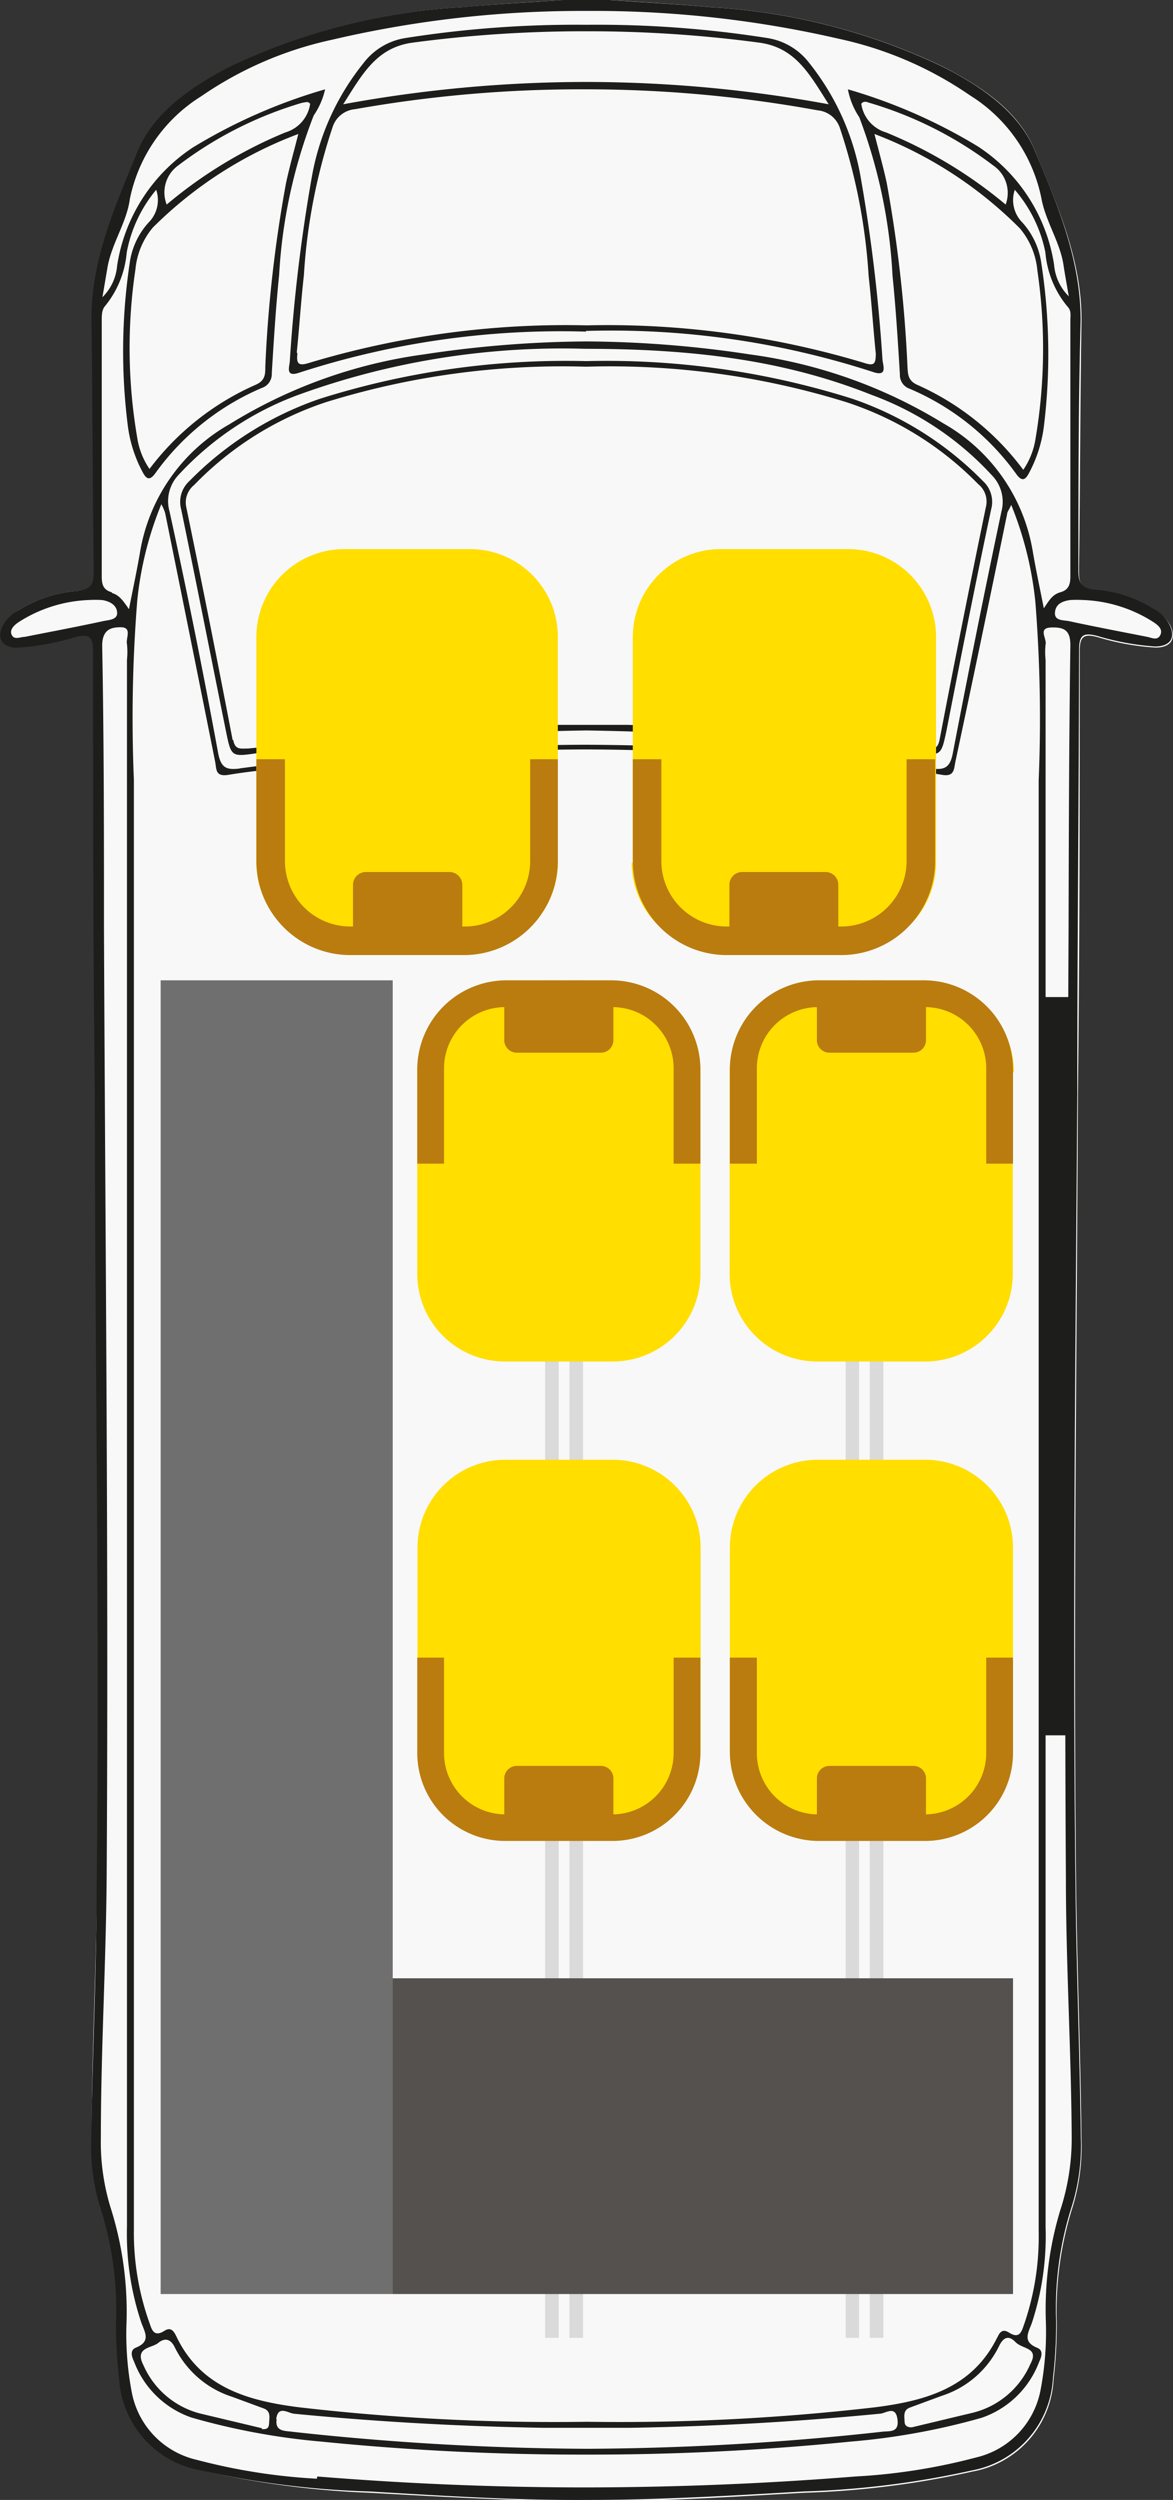
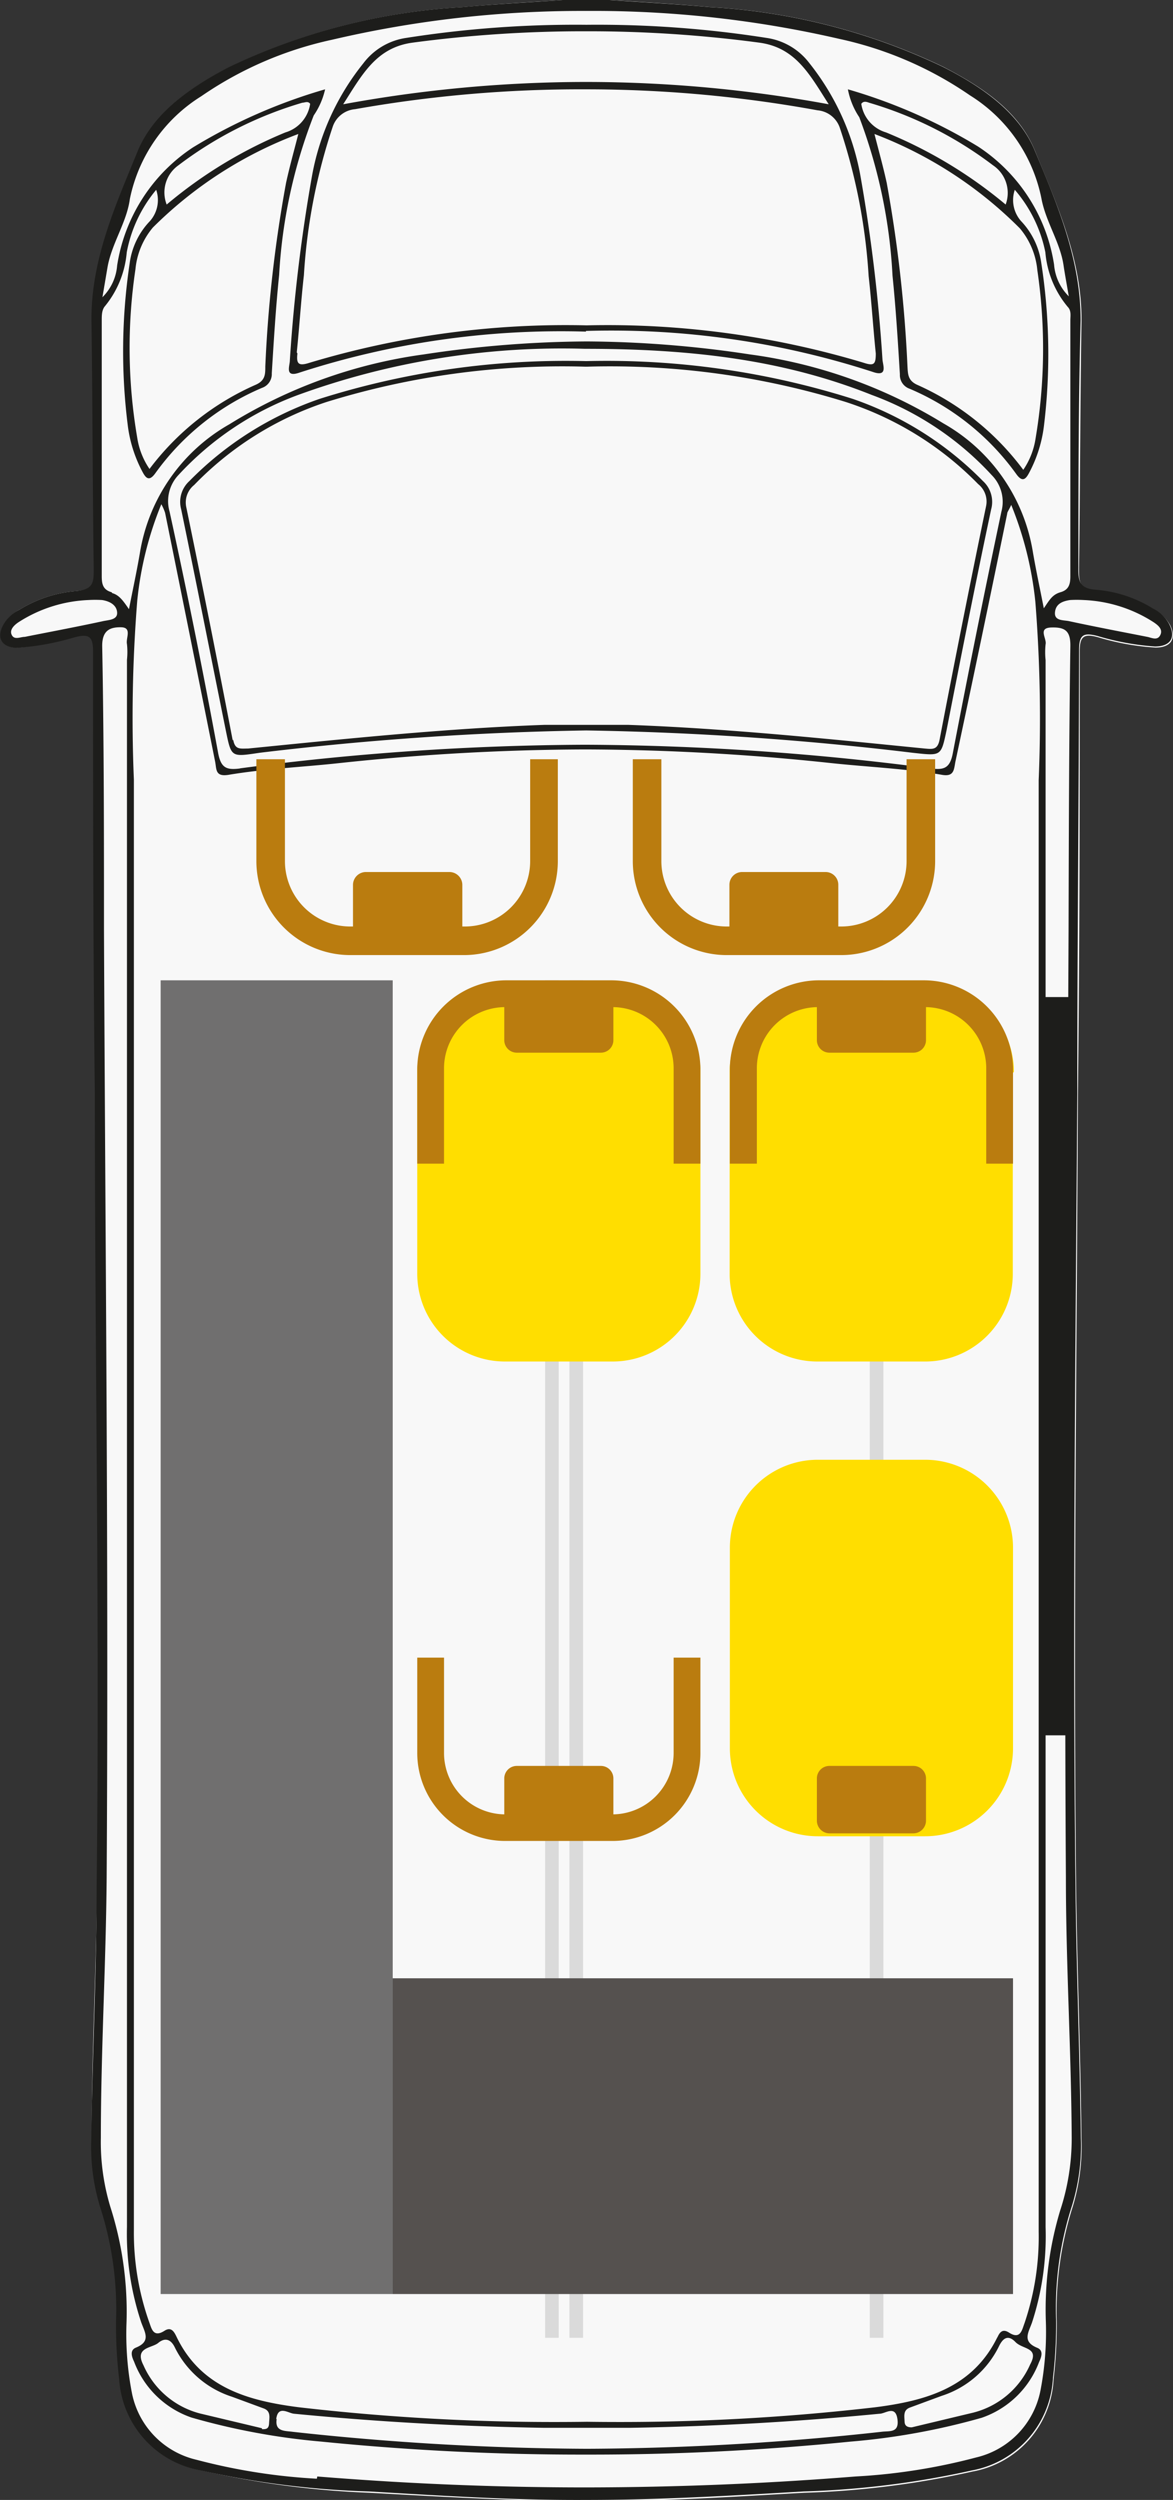
<svg xmlns="http://www.w3.org/2000/svg" viewBox="0 0 52.57 111.95">
  <rect x="0" y="0" width="52.57" height="111.95" fill="#333333" stroke="none" />
  <defs>
    <style>.cls-1{fill:#f8f8f8;}.cls-2{fill:#dadada;}.cls-3{fill:#1d1d1b;}.cls-4{fill:#706f6f;}.cls-5{fill:#55514f;}.cls-6{fill:#ffde00;}.cls-7{fill:#ba7c0f;}</style>
  </defs>
  <g id="Ebene_2" data-name="Ebene 2">
    <g id="tlo">
      <path class="cls-1" d="M51.79,29a11.18,11.18,0,0,1-2.57-.46c-.62-.17-.83-.07-.83.62,0,6.61,0,13.22-.08,19.83-.05,11.85-.21,23.7-.08,35.55.05,3.75.2,7.51.24,11.27a9.27,9.27,0,0,1-.39,3,15.39,15.39,0,0,0-.72,5.13,20.59,20.59,0,0,1-.14,2.6,4.42,4.42,0,0,1-3.64,4.14,39.89,39.89,0,0,1-7.54.95c-3.24.18-6.49.4-9.74.37h0c-3.25,0-6.5-.19-9.74-.37A40.09,40.09,0,0,1,9,110.62a4.44,4.44,0,0,1-3.64-4.14,20.59,20.59,0,0,1-.14-2.6,15.13,15.13,0,0,0-.71-5.13,9.28,9.28,0,0,1-.4-3c0-3.76.2-7.52.24-11.27.14-11.85,0-23.7-.08-35.55,0-6.61-.07-13.22-.07-19.83,0-.69-.22-.79-.84-.62A11.18,11.18,0,0,1,.79,29C.1,29-.15,28.6.15,28a1.76,1.76,0,0,1,.73-.7,5.69,5.69,0,0,1,2.54-.83c.75-.05.81-.38.81-1-.05-3.68-.06-7.37-.11-11.06,0-2.76,1.06-5.23,2.09-7.68C7,4.94,8.61,3.88,10.3,3A27.79,27.79,0,0,1,20.74.32c1.5-.14,3-.22,4.5-.32h2.11c1.5.1,3,.18,4.5.32A27.84,27.84,0,0,1,42.29,3c1.69.88,3.34,1.94,4.08,3.72,1,2.45,2.13,4.92,2.1,7.68-.06,3.69-.06,7.38-.11,11.06,0,.61,0,.94.81,1a5.65,5.65,0,0,1,2.53.83,1.78,1.78,0,0,1,.74.7C52.74,28.6,52.48,29,51.79,29Z" />
    </g>
    <g id="Layer_1" data-name="Layer 1">
      <polygon class="cls-2" points="38.98 104.69 38.98 43.9 39.59 43.9 39.59 104.69 38.98 104.69 38.98 104.69" />
-       <polygon class="cls-2" points="37.9 104.69 37.9 43.9 38.5 43.9 38.5 104.69 37.9 104.69 37.9 104.69" />
      <polygon class="cls-2" points="25.52 104.69 25.52 43.9 26.13 43.9 26.13 104.69 25.52 104.69 25.52 104.69" />
      <polygon class="cls-2" points="24.43 104.69 24.43 43.9 25.04 43.9 25.04 104.69 24.43 104.69 24.43 104.69" />
      <path class="cls-3" d="M36,111.57a40,40,0,0,0,7.55-.94,4.44,4.44,0,0,0,3.64-4.15,20.49,20.49,0,0,0,.14-2.6,14.89,14.89,0,0,1,.72-5.13,9.2,9.2,0,0,0,.39-3c-.05-3.75-.2-7.52-.24-11.27-.14-11.85,0-23.7.08-35.55,0-6.61.07-13.22.08-19.83,0-.69.21-.78.83-.62a11.76,11.76,0,0,0,2.57.47c.69,0,.95-.39.64-1a1.65,1.65,0,0,0-.73-.7,5.71,5.71,0,0,0-2.54-.84c-.75-.05-.81-.38-.8-1,0-3.69,0-7.38.1-11.06,0-2.77-1.06-5.24-2.09-7.69C45.61,5,44,3.88,42.27,3A27.84,27.84,0,0,0,31.83.32c-1.5-.14-3-.21-4.51-.32h-2.1c-1.5.11-3,.18-4.51.32A27.84,27.84,0,0,0,10.27,3c-1.69.88-3.34,2-4.08,3.72-1,2.45-2.13,4.92-2.09,7.69.05,3.68.05,7.37.1,11.06,0,.6,0,.93-.81,1a5.71,5.71,0,0,0-2.53.84,1.65,1.65,0,0,0-.73.7c-.31.61,0,1,.64,1a11.76,11.76,0,0,0,2.57-.47c.62-.16.83-.07.83.62,0,6.61,0,13.22.08,19.83,0,11.85.22,23.7.08,35.55,0,3.75-.19,7.52-.24,11.27a9.2,9.2,0,0,0,.39,3,14.89,14.89,0,0,1,.72,5.13,20.49,20.49,0,0,0,.14,2.6A4.44,4.44,0,0,0,9,110.63a39.87,39.87,0,0,0,7.54.94c3.25.19,6.49.4,9.74.38h0c3.24,0,6.49-.19,9.73-.38Zm15.71-83.7c.19.13.42.31.29.57s-.38.12-.58.08c-1.17-.23-2.33-.45-3.49-.7-.25-.06-.68,0-.65-.39s.34-.51.68-.56a5.16,5.16,0,0,1,.6,0,6.25,6.25,0,0,1,3.15,1Zm-7,76.77c-1.11,2.29-3.22,2.87-5.48,3.16a99.66,99.66,0,0,1-12.92.65h0a99.58,99.58,0,0,1-12.92-.65c-2.26-.29-4.38-.87-5.48-3.16-.11-.23-.24-.45-.53-.27-.52.34-.59-.11-.7-.4A12,12,0,0,1,6,99.86Q6,67.38,6,34.91a66.22,66.22,0,0,1,.15-8,15.44,15.44,0,0,1,1.08-4.33,2.07,2.07,0,0,1,.17.39q1.13,5.57,2.24,11.13c.07.35,0,.69.59.6,1.67-.28,3.37-.35,5-.53a106.35,106.35,0,0,1,11-.61h0a106.35,106.35,0,0,1,11,.61c1.68.18,3.38.25,5,.53.54.09.52-.25.59-.6Q44,28.57,45.14,23c0-.07.06-.13.18-.39a15.79,15.79,0,0,1,1.08,4.33,66.22,66.22,0,0,1,.15,8q0,32.48,0,65a12,12,0,0,1-.64,4.11c-.11.29-.18.74-.7.4-.29-.18-.42,0-.53.27Zm-32.33,3.69c.08-.64.54-.26.8-.24,3.71.36,7.44.57,11.17.63h3.9c3.73-.06,7.46-.27,11.17-.63.26,0,.71-.4.8.24s-.37.52-.72.57a125.37,125.37,0,0,1-13.19.76h0a125.37,125.37,0,0,1-13.19-.76c-.35-.05-.81,0-.72-.57Zm-.64.41-2.77-.66a3.81,3.81,0,0,1-2.54-2.16c-.42-.81.37-.76.66-1s.56-.19.75.21a4.33,4.33,0,0,0,2.56,2.2l1.41.52c.34.12.26.41.25.66s-.12.28-.32.27Zm28.8-.27c0-.25-.09-.54.25-.66l1.41-.52a4.33,4.33,0,0,0,2.56-2.2c.19-.4.42-.55.75-.21s1.08.23.66,1a3.81,3.81,0,0,1-2.55,2.16l-2.76.66c-.2,0-.32-.07-.32-.27ZM10.78,34.41c-.61.08-.87,0-1-.67q-1-5.43-2.18-10.83A1.7,1.7,0,0,1,8,21.27a13.76,13.76,0,0,1,5.35-3.58,34.62,34.62,0,0,1,12.87-2.07h0c4.81,0,8.93.5,12.86,2.07a13.72,13.72,0,0,1,5.36,3.58,1.7,1.7,0,0,1,.44,1.64q-1.14,5.4-2.18,10.83c-.13.67-.4.75-1,.67a122,122,0,0,0-15.48-1.06h0a121.75,121.75,0,0,0-15.48,1.06ZM5,26.52c-.39-.11-.44-.37-.44-.72,0-3.82,0-7.64,0-11.46,0-.2,0-.43.12-.6a4.38,4.38,0,0,0,1-2.44A6.12,6.12,0,0,1,7,8.5a1.42,1.42,0,0,1-.28,1.4,3.36,3.36,0,0,0-.91,1.9A26.59,26.59,0,0,0,5.72,19a6,6,0,0,0,.65,2.1c.16.31.31.49.6.08a11.33,11.33,0,0,1,4.77-3.81.65.65,0,0,0,.44-.65c.09-1.47.18-2.94.33-4.41a23.12,23.12,0,0,1,1.55-7.14A3.36,3.36,0,0,0,14.57,4a24.41,24.41,0,0,0-5.92,2.6,7.74,7.74,0,0,0-3.4,5.29,2.24,2.24,0,0,1-.66,1.42c.1-.58.17-1,.23-1.35.19-1.07.86-2,1-3.05a7.08,7.08,0,0,1,3.2-4.6,16.44,16.44,0,0,1,5.86-2.53A49.06,49.06,0,0,1,26.26.49h0A49.06,49.06,0,0,1,37.61,1.74a16.44,16.44,0,0,1,5.86,2.53,7.08,7.08,0,0,1,3.2,4.6c.19,1.06.86,2,1,3.05.06.39.13.77.23,1.35a2.24,2.24,0,0,1-.66-1.42,7.72,7.72,0,0,0-3.41-5.29A24.17,24.17,0,0,0,38,4a3.36,3.36,0,0,0,.51,1.25A23.41,23.41,0,0,1,40,12.35c.15,1.47.24,2.94.33,4.41a.65.65,0,0,0,.44.65,11.33,11.33,0,0,1,4.77,3.81c.29.41.44.23.6-.08a6,6,0,0,0,.65-2.1,26.59,26.59,0,0,0-.12-7.24,3.42,3.42,0,0,0-.91-1.9,1.42,1.42,0,0,1-.28-1.4,6.12,6.12,0,0,1,1.37,2.8,4.38,4.38,0,0,0,1,2.44c.17.17.12.4.12.6,0,3.82,0,7.64,0,11.46,0,.35-.06.61-.44.72s-.5.36-.75.72c-.18-.92-.36-1.75-.5-2.58a8.11,8.11,0,0,0-4-5.7,22.23,22.23,0,0,0-8.68-3.09,50,50,0,0,0-7.3-.58h0a50,50,0,0,0-7.3.58A22.23,22.23,0,0,0,10.28,19a8.11,8.11,0,0,0-4,5.7c-.14.83-.32,1.66-.5,2.58-.25-.36-.43-.63-.75-.72ZM7.47,9.16A1.49,1.49,0,0,1,8,7.4a17.19,17.19,0,0,1,5.55-2.8c.11,0,.25-.09.35.05a1.57,1.57,0,0,1-1.11,1.28A20.21,20.21,0,0,0,7.47,9.16ZM13.37,6c-.21.82-.4,1.5-.55,2.19a59.6,59.6,0,0,0-.93,8.22c0,.35,0,.63-.43.82A12,12,0,0,0,6.7,21a3.38,3.38,0,0,1-.55-1.4,23.84,23.84,0,0,1-.08-7.54,3.4,3.4,0,0,1,.78-1.87A18.34,18.34,0,0,1,13.37,6Zm26.34-.07A1.57,1.57,0,0,1,38.6,4.65c.1-.14.24-.09.35-.05A17.19,17.19,0,0,1,44.5,7.4a1.49,1.49,0,0,1,.57,1.76,20.37,20.37,0,0,0-5.36-3.23Zm6,4.3a3.4,3.4,0,0,1,.78,1.87,24.14,24.14,0,0,1-.08,7.54,3.38,3.38,0,0,1-.55,1.4,12,12,0,0,0-4.76-3.81c-.41-.19-.41-.47-.43-.82a61.18,61.18,0,0,0-.93-8.22c-.15-.69-.34-1.37-.55-2.19a18.43,18.43,0,0,1,6.52,4.23ZM1.11,28.52c-.2,0-.46.15-.58-.08s.1-.44.29-.57a6.25,6.25,0,0,1,3.15-1,5.16,5.16,0,0,1,.6,0c.34.05.66.22.68.56s-.4.33-.65.39c-1.16.25-2.33.47-3.49.7ZM14.2,111a26.64,26.64,0,0,1-5.4-.85,3.83,3.83,0,0,1-2.89-3,13.82,13.82,0,0,1-.24-3.14A15.39,15.39,0,0,0,5,99a10,10,0,0,1-.48-3.27c0-3.89.23-7.78.26-11.66.09-14.14-.06-28.29-.12-42.43,0-4.24,0-8.48-.08-12.72,0-.69.35-.84.85-.83s.2.49.26.75a3.37,3.37,0,0,1,0,.71q0,35.09,0,70.17A12.47,12.47,0,0,0,6.33,104c.16.45.45.85-.24,1.13-.29.12-.18.42-.08.63a4.21,4.21,0,0,0,2.57,2.5,30.64,30.64,0,0,0,5.84,1.08,117.17,117.17,0,0,0,11.84.58h0a117.17,117.17,0,0,0,11.84-.58A30.79,30.79,0,0,0,44,108.27a4.21,4.21,0,0,0,2.57-2.5c.1-.21.21-.51-.08-.63-.69-.28-.4-.68-.24-1.13a12.47,12.47,0,0,0,.61-4.28q0-35.08,0-70.17a3.37,3.37,0,0,1,0-.71c.06-.26-.36-.73.25-.75s.87.14.86.83c-.06,4.24-.07,8.48-.08,12.72-.06,14.14-.21,28.29-.12,42.43,0,3.88.24,7.77.26,11.66A10.32,10.32,0,0,1,47.51,99a15.39,15.39,0,0,0-.64,4.91,13.82,13.82,0,0,1-.24,3.14,3.83,3.83,0,0,1-2.89,3,26.64,26.64,0,0,1-5.4.85q-6,.48-12.06.49h0q-6,0-12.06-.49Z" />
      <path class="cls-3" d="M26.26,14.82h0A38,38,0,0,1,39.1,16.65c.7.25.47-.29.45-.54a74.55,74.55,0,0,0-1-8.3,11.32,11.32,0,0,0-2.29-5A2.93,2.93,0,0,0,34.37,1.7a49,49,0,0,0-8.09-.59h0a49,49,0,0,0-8.09.59,2.93,2.93,0,0,0-1.91,1.14,11.21,11.21,0,0,0-2.29,5,74.55,74.55,0,0,0-1,8.3c0,.25-.25.79.45.54a38,38,0,0,1,12.82-1.83ZM18.49,1.91a57.94,57.94,0,0,1,7.77-.51h0a57.94,57.94,0,0,1,7.77.51c1.63.22,2.26,1.43,3.11,2.76a60.26,60.26,0,0,0-10.88-1h0a60.26,60.26,0,0,0-10.88,1c.85-1.33,1.48-2.54,3.11-2.76ZM13.3,15.78c.12-1.16.19-2.31.32-3.46a25.86,25.86,0,0,1,1.29-6.64,1.16,1.16,0,0,1,1-.79A57.83,57.83,0,0,1,26.26,4h0a57.83,57.83,0,0,1,10.38.94,1.16,1.16,0,0,1,1,.79,25.86,25.86,0,0,1,1.29,6.64c.13,1.15.2,2.3.32,3.46,0,.49-.08.57-.56.41a39.91,39.91,0,0,0-12.4-1.67h0a39.91,39.91,0,0,0-12.4,1.67c-.49.16-.62.08-.56-.41Z" />
      <path class="cls-3" d="M26.26,32.71h0a140.67,140.67,0,0,1,14.64,1c1.29.14,1.27.17,1.52-1,.65-3.31,1.3-6.61,2-9.9a1.26,1.26,0,0,0-.37-1.27,15,15,0,0,0-5.84-3.68,36.61,36.61,0,0,0-11.89-1.69h-.1a36.61,36.61,0,0,0-11.89,1.69,15,15,0,0,0-5.84,3.68,1.26,1.26,0,0,0-.37,1.27c.68,3.29,1.33,6.59,2,9.9.25,1.22.23,1.19,1.52,1a140.67,140.67,0,0,1,14.64-1Zm-15.83.45q-1-5.22-2.08-10.44a1,1,0,0,1,.35-1A14.59,14.59,0,0,1,14.64,18a35.74,35.74,0,0,1,11.58-1.58h.1A35.74,35.74,0,0,1,37.9,18a14.59,14.59,0,0,1,5.94,3.68,1,1,0,0,1,.35,1q-1.08,5.22-2.08,10.44c-.09.47-.32.43-.67.4-4.42-.44-8.84-.9-13.29-1.06l-1.87,0h0l-1.87,0c-4.45.16-8.87.62-13.29,1.06-.35,0-.59.07-.67-.4Z" />
      <polygon class="cls-3" points="46.83 77.71 46.83 44.65 47.98 44.65 47.98 77.71 46.83 77.71 46.83 77.71" />
      <polygon class="cls-4" points="7.2 102.73 7.2 43.9 17.6 43.9 17.6 102.73 7.2 102.73 7.2 102.73" />
      <polygon class="cls-5" points="17.6 102.73 17.6 88.59 45.4 88.59 45.4 102.73 17.6 102.73 17.6 102.73" />
-       <path class="cls-6" d="M28.36,38.63V28.52a3.94,3.94,0,0,1,4-3.93H38a3.94,3.94,0,0,1,3.95,3.93V38.63A3.94,3.94,0,0,1,38,42.56H32.31a3.94,3.94,0,0,1-4-3.93Z" />
      <path class="cls-7" d="M32.69,41.51V39.62a.57.57,0,0,1,.57-.57H37a.57.57,0,0,1,.57.57v1.89a.57.57,0,0,1-.57.57H33.26a.57.57,0,0,1-.57-.57Z" />
      <path class="cls-7" d="M41.91,38.59V34H40.63v4.57a2.93,2.93,0,0,1-2.94,2.92H32.57a2.93,2.93,0,0,1-2.93-2.92V34H28.36v4.57a4.21,4.21,0,0,0,4.21,4.2h5.12a4.21,4.21,0,0,0,4.22-4.2Z" />
-       <path class="cls-6" d="M11.49,38.63V28.52a3.94,3.94,0,0,1,3.95-3.93H21.1A3.93,3.93,0,0,1,25,28.52V38.63a3.93,3.93,0,0,1-3.94,3.93H15.44a3.94,3.94,0,0,1-3.95-3.93Z" />
      <path class="cls-7" d="M15.82,41.51V39.62a.58.58,0,0,1,.57-.57h3.75a.58.58,0,0,1,.58.57v1.89a.58.58,0,0,1-.58.57H16.39a.58.58,0,0,1-.57-.57Z" />
      <path class="cls-7" d="M25,38.59V34H23.76v4.57a2.93,2.93,0,0,1-2.93,2.92H15.71a2.93,2.93,0,0,1-2.94-2.92V34H11.49v4.57a4.21,4.21,0,0,0,4.22,4.2h5.12A4.21,4.21,0,0,0,25,38.59Z" />
      <path class="cls-6" d="M31.39,48.05v9a3.93,3.93,0,0,1-3.95,3.92H22.65A3.93,3.93,0,0,1,18.7,57v-9a3.94,3.94,0,0,1,3.95-3.93h4.79a3.94,3.94,0,0,1,3.95,3.93Z" />
      <path class="cls-7" d="M18.7,47.83v4.28h1.2V47.83a2.74,2.74,0,0,1,2.75-2.73h4.79a2.74,2.74,0,0,1,2.75,2.73v4.28h1.2V47.83a4,4,0,0,0-3.95-3.93H22.65a4,4,0,0,0-3.95,3.93Z" />
      <path class="cls-7" d="M27.49,44.69v1.88a.56.56,0,0,1-.57.57H23.17a.56.56,0,0,1-.57-.57V44.69a.56.56,0,0,1,.57-.57h3.75a.56.56,0,0,1,.57.57Z" />
      <path class="cls-6" d="M32.71,78.3v-9a3.94,3.94,0,0,1,3.95-3.93h4.79a3.94,3.94,0,0,1,3.95,3.93v9a3.94,3.94,0,0,1-3.95,3.93H36.66a3.94,3.94,0,0,1-3.95-3.93Z" />
-       <path class="cls-7" d="M45.4,78.52V74.23H44.2v4.29a2.75,2.75,0,0,1-2.75,2.73H36.66a2.74,2.74,0,0,1-2.74-2.73V74.23H32.71v4.29a4,4,0,0,0,3.95,3.92h4.79a3.94,3.94,0,0,0,3.95-3.92Z" />
      <path class="cls-7" d="M36.61,81.53V79.65a.56.56,0,0,1,.57-.57h3.75a.56.56,0,0,1,.57.57v1.88a.57.57,0,0,1-.57.57H37.18a.57.57,0,0,1-.57-.57Z" />
      <path class="cls-6" d="M45.39,48.05v9a3.93,3.93,0,0,1-4,3.92H36.65A3.93,3.93,0,0,1,32.7,57v-9a3.94,3.94,0,0,1,3.95-3.93h4.79a3.94,3.94,0,0,1,4,3.93Z" />
      <path class="cls-7" d="M32.71,47.83v4.28h1.21V47.83a2.74,2.74,0,0,1,2.74-2.73h4.79a2.74,2.74,0,0,1,2.75,2.73v4.28h1.2V47.83a4,4,0,0,0-3.95-3.93H36.66a4,4,0,0,0-3.95,3.93Z" />
      <path class="cls-7" d="M41.5,44.69v1.88a.56.56,0,0,1-.57.57H37.18a.56.56,0,0,1-.57-.57V44.69a.56.56,0,0,1,.57-.57h3.75a.56.56,0,0,1,.57.57Z" />
-       <path class="cls-6" d="M18.71,78.3v-9a3.94,3.94,0,0,1,3.95-3.93h4.79a3.94,3.94,0,0,1,3.95,3.93v9a3.94,3.94,0,0,1-3.95,3.93H22.66a3.94,3.94,0,0,1-3.95-3.93Z" />
      <path class="cls-7" d="M31.39,78.52V74.23h-1.2v4.29a2.75,2.75,0,0,1-2.75,2.73H22.65a2.75,2.75,0,0,1-2.75-2.73V74.23H18.7v4.29a3.94,3.94,0,0,0,3.95,3.92h4.79a3.94,3.94,0,0,0,3.95-3.92Z" />
      <path class="cls-7" d="M22.6,81.53V79.65a.56.56,0,0,1,.57-.57h3.75a.56.56,0,0,1,.57.57v1.88a.57.57,0,0,1-.57.57H23.17a.57.57,0,0,1-.57-.57Z" />
    </g>
  </g>
</svg>